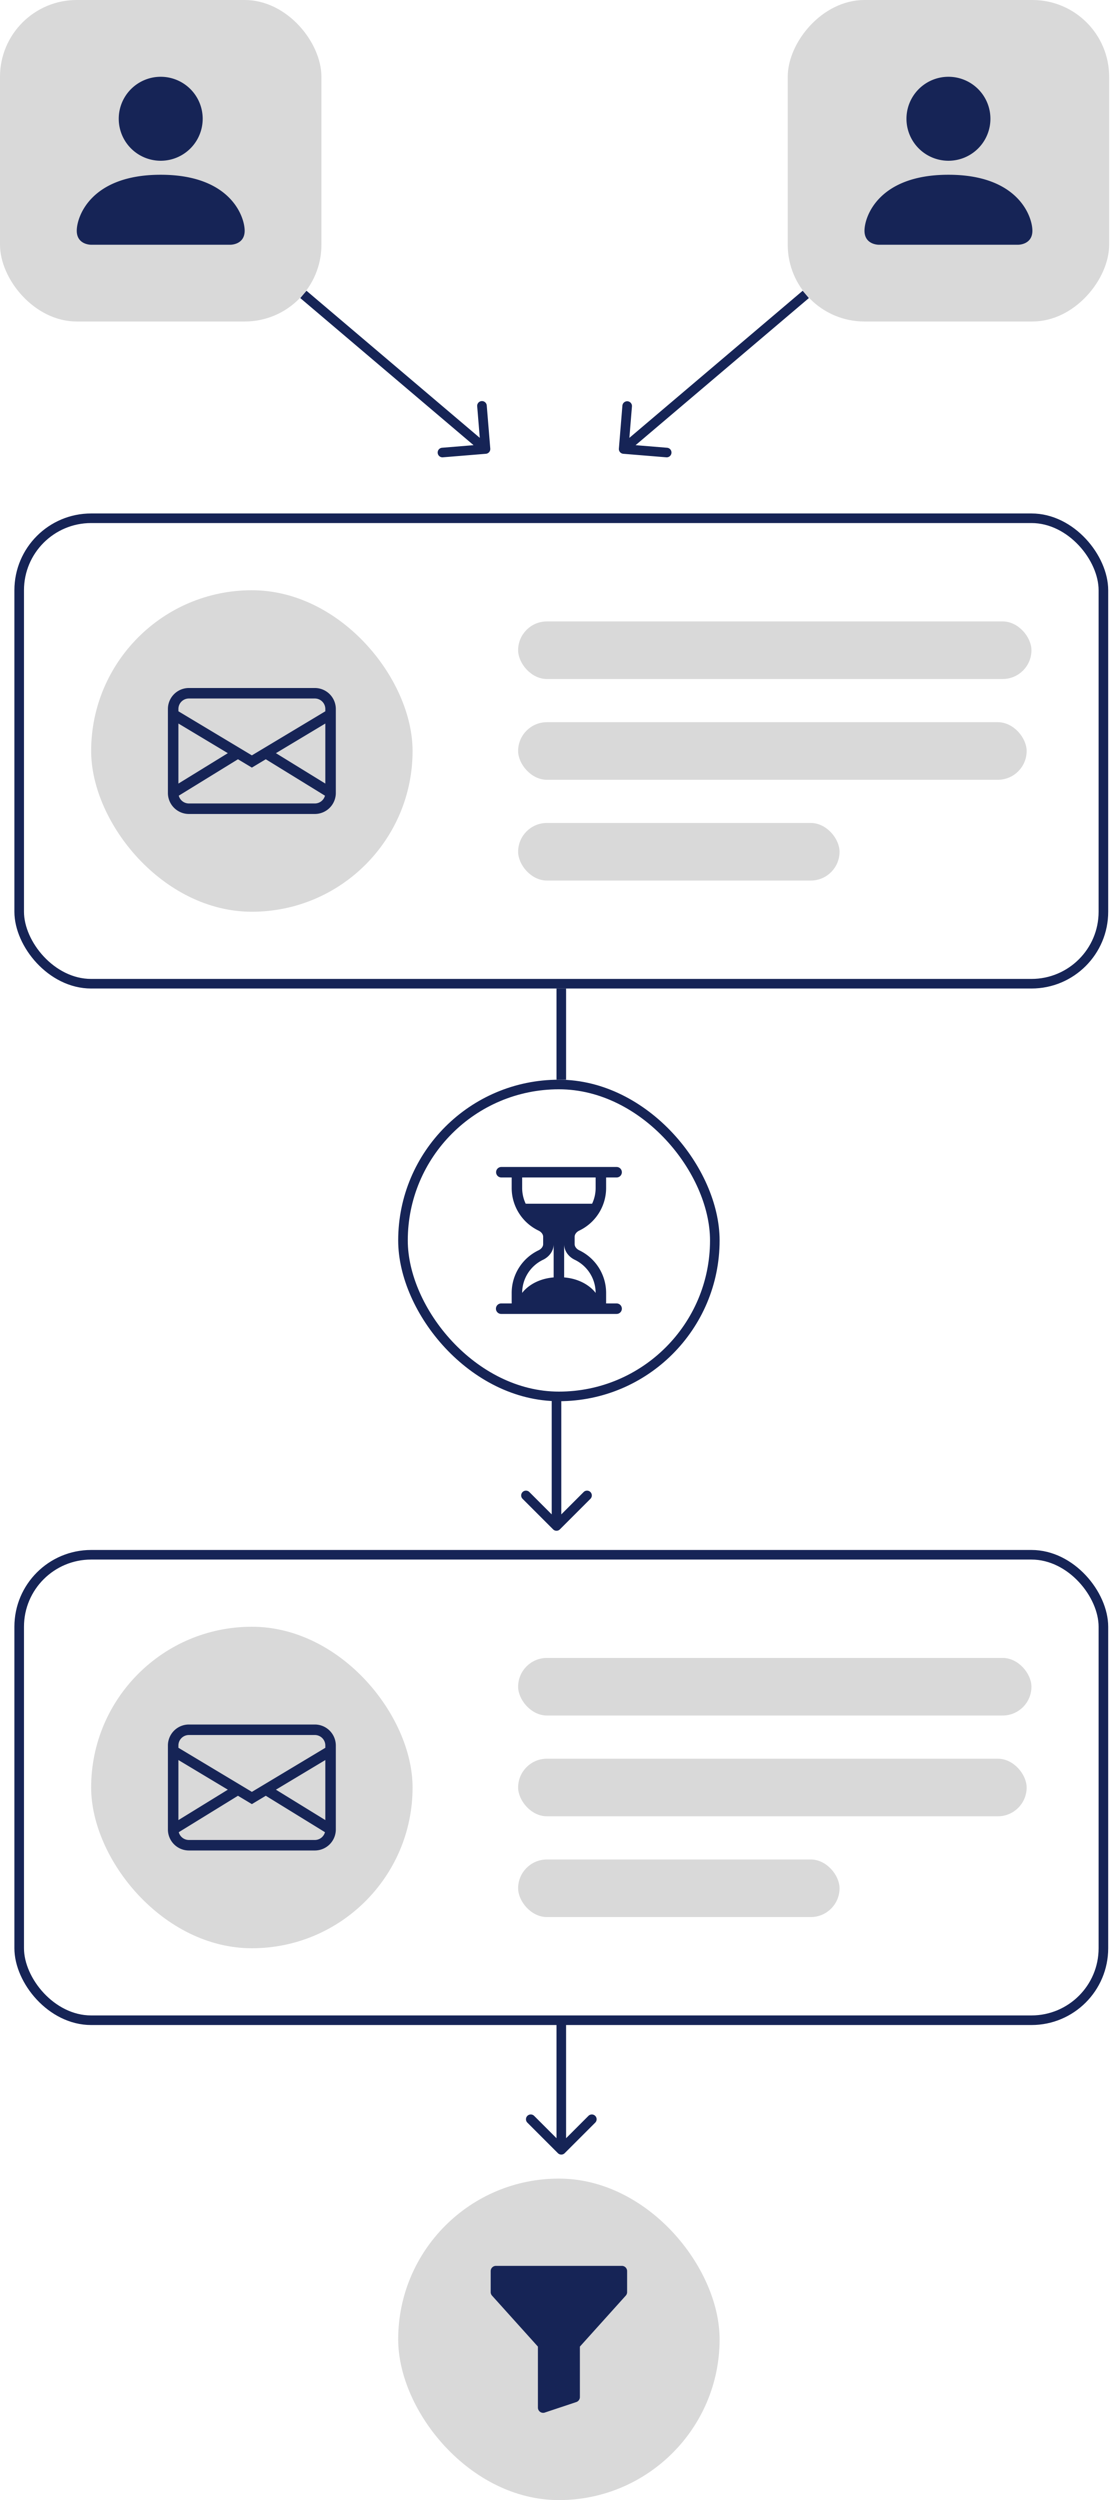
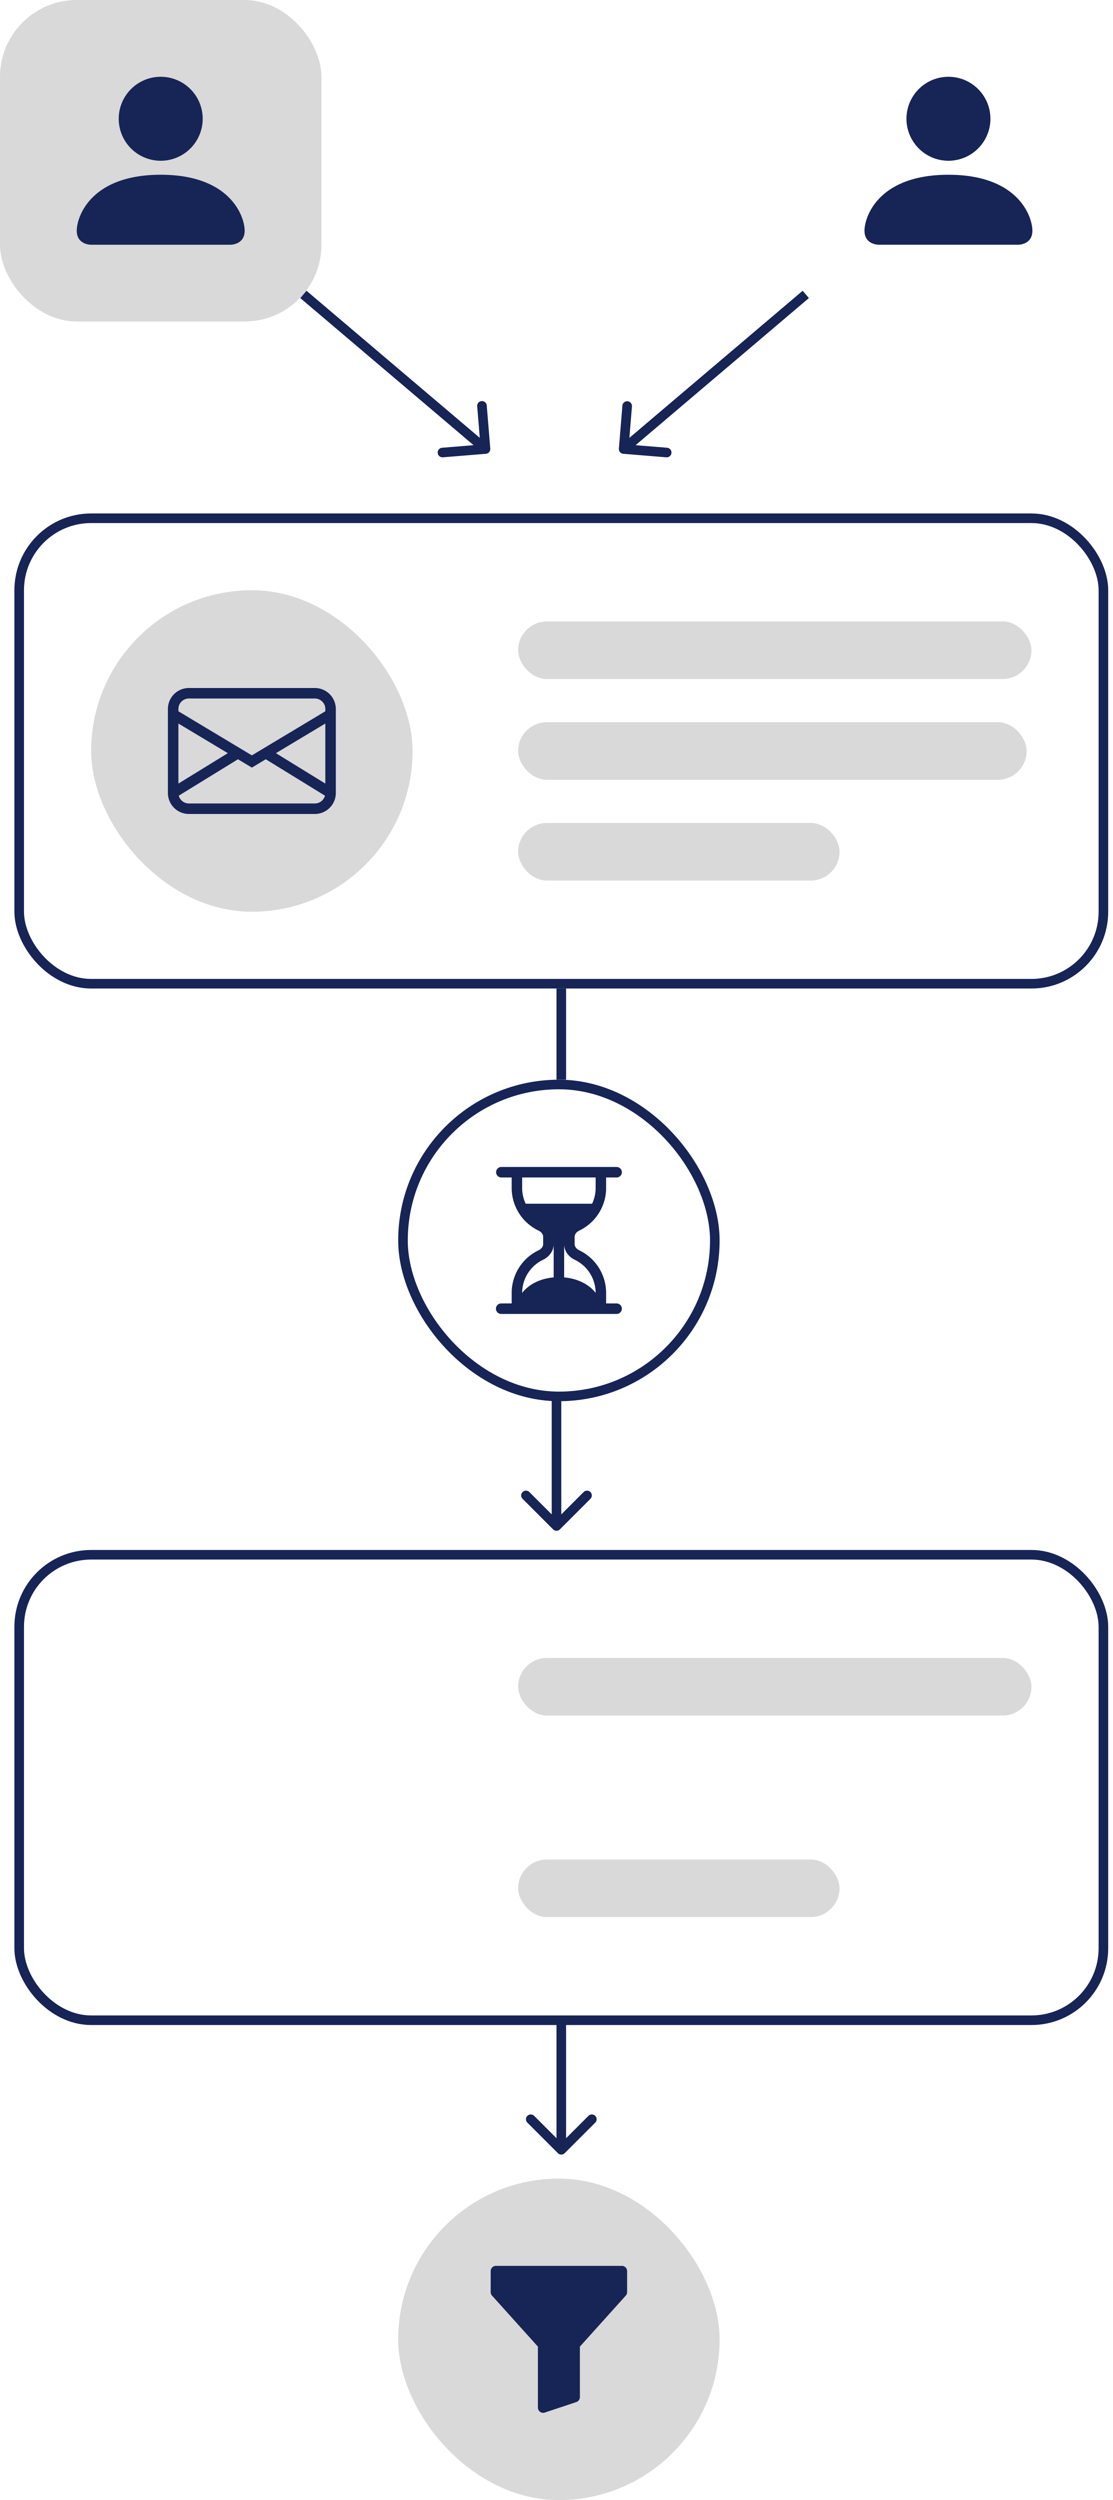
<svg xmlns="http://www.w3.org/2000/svg" width="232" height="521" fill="none">
  <rect width="67" height="67" fill="#D9D9D9" rx="16" />
  <path fill="#162456" d="M18.917 51S16 51 16 48.083s2.917-11.666 17.5-11.666S51 45.167 51 48.083 48.083 51 48.083 51zM33.5 33.5a8.75 8.75 0 1 0 0-17.5 8.75 8.75 0 0 0 0 17.5m29.853 29.263-.763-.648 1.295-1.525.762.647zm38.844 30.725a1 1 0 0 1-.915 1.078l-8.97.735a1 1 0 0 1-.163-1.994l7.973-.652-.653-7.974a1 1 0 1 1 1.993-.163zM64 62l.647-.763 37.2 31.57-.647.763-.647.762-37.2-31.57z" />
-   <rect width="67" height="67" fill="#D9D9D9" rx="16" transform="matrix(-1 0 0 1 231.199 0)" />
  <path fill="#162456" d="M212.283 51s2.916 0 2.916-2.917-2.916-11.666-17.5-11.666-17.5 8.75-17.5 11.666S183.116 51 183.116 51zm-14.584-17.5a8.75 8.75 0 1 1 0-17.5 8.75 8.75 0 0 1 0 17.5m-29.853 29.263.763-.648-1.294-1.525-.763.647zm-38.844 30.725a1 1 0 0 0 .915 1.078l8.97.735a1 1 0 1 0 .164-1.994l-7.974-.652.653-7.974a1 1 0 0 0-1.993-.163zM167.199 62l-.647-.763-37.2 31.57.647.763.647.762 37.2-31.57zM117 292a1 1 0 0 0-2 0zm-1.707 26.707a1 1 0 0 0 1.414 0l6.364-6.364a.999.999 0 1 0-1.414-1.414L116 316.586l-5.657-5.657a.999.999 0 1 0-1.414 1.414zM116 292h-1v26h2v-26zm2 130a1 1 0 0 0-2 0zm-1.707 26.707a1 1 0 0 0 1.414 0l6.364-6.364a.999.999 0 1 0-1.414-1.414L117 446.586l-5.657-5.657a.999.999 0 1 0-1.414 1.414zM117 422h-1v26h2v-26z" />
  <rect width="226" height="97" x="4" y="108" stroke="#162456" stroke-width="2" rx="15" />
  <rect width="67" height="67" x="19" y="123" fill="#D9D9D9" rx="33.5" />
  <path fill="#162456" d="M35 147.75a4.375 4.375 0 0 1 4.375-4.375h26.25A4.375 4.375 0 0 1 70 147.75v17.5a4.375 4.375 0 0 1-4.375 4.375h-26.25A4.375 4.375 0 0 1 35 165.25zm4.375-2.188c-1.208 0-2.187.98-2.187 2.188v.474l15.312 9.188 15.313-9.188v-.474c0-1.208-.98-2.188-2.188-2.188zm28.438 5.214-10.3 6.179 10.3 6.338zm-.074 15.04L55.4 158.223l-2.9 1.74-2.9-1.74-12.339 7.593a2.19 2.19 0 0 0 2.114 1.622h26.25a2.19 2.19 0 0 0 2.114-1.622m-30.552-2.523 10.3-6.338-10.3-6.179z" />
  <rect width="107" height="12" x="108" y="129.5" fill="#D9D9D9" rx="6" />
  <rect width="106" height="12" x="108" y="150.5" fill="#D9D9D9" rx="6" />
  <rect width="67" height="12" x="108" y="171.5" fill="#D9D9D9" rx="6" />
  <rect width="226" height="97" x="4" y="324" stroke="#162456" stroke-width="2" rx="15" />
-   <rect width="67" height="67" x="19" y="339" fill="#D9D9D9" rx="33.5" />
-   <path fill="#162456" d="M35 363.75a4.375 4.375 0 0 1 4.375-4.375h26.25A4.375 4.375 0 0 1 70 363.75v17.5a4.375 4.375 0 0 1-4.375 4.375h-26.25A4.375 4.375 0 0 1 35 381.25zm4.375-2.188c-1.208 0-2.187.98-2.187 2.188v.474l15.312 9.188 15.313-9.188v-.474c0-1.208-.98-2.188-2.188-2.188zm28.438 5.214-10.3 6.179 10.3 6.338zm-.074 15.04L55.4 374.223l-2.9 1.74-2.9-1.74-12.339 7.593a2.19 2.19 0 0 0 2.114 1.622h26.25a2.19 2.19 0 0 0 2.114-1.622m-30.552-2.523 10.3-6.338-10.3-6.179z" />
  <rect width="107" height="12" x="108" y="345.5" fill="#D9D9D9" rx="6" />
-   <rect width="106" height="12" x="108" y="366.5" fill="#D9D9D9" rx="6" />
  <rect width="67" height="12" x="108" y="387.5" fill="#D9D9D9" rx="6" />
  <rect width="67" height="67" x="83" y="454" fill="#D9D9D9" rx="33.5" />
  <path fill="#162456" d="M102.281 473.281c0-.604.49-1.093 1.094-1.093h26.25c.604 0 1.094.489 1.094 1.093v4.375c0 .27-.1.531-.281.732l-9.563 10.625v10.518c0 .471-.301.889-.748 1.038l-6.562 2.187a1.09 1.09 0 0 1-1.44-1.037v-12.706l-9.563-10.625a1.1 1.1 0 0 1-.281-.732z" />
  <rect width="65" height="65" x="84" y="226" stroke="#162456" stroke-width="2" rx="32.5" />
  <path fill="#162456" d="M104.469 273.813a1.094 1.094 0 0 1 0-2.188h2.187v-2.187a9.85 9.85 0 0 1 5.593-8.881c.634-.304.97-.825.97-1.29v-1.534c0-.465-.336-.986-.97-1.29a9.85 9.85 0 0 1-5.593-8.881v-2.187h-2.187a1.094 1.094 0 0 1 0-2.187h24.062a1.093 1.093 0 1 1 0 2.187h-2.187v2.187a9.85 9.85 0 0 1-5.593 8.881c-.634.304-.97.825-.97 1.29v1.534c0 .465.336.986.97 1.29a9.85 9.85 0 0 1 5.593 8.881v2.187h2.187a1.094 1.094 0 0 1 0 2.188zm4.375-28.438v2.188c0 1.174.264 2.286.736 3.281h13.84a7.6 7.6 0 0 0 .736-3.281v-2.188zm6.562 13.892c0 1.532-1.046 2.703-2.212 3.262a7.66 7.66 0 0 0-4.35 6.909s1.894-2.841 6.562-3.236zm2.188 0v6.935c4.668.395 6.562 3.236 6.562 3.236a7.66 7.66 0 0 0-4.35-6.909c-1.166-.559-2.212-1.73-2.212-3.262" />
  <path stroke="#162456" stroke-width="2" d="M117 206v19" />
</svg>